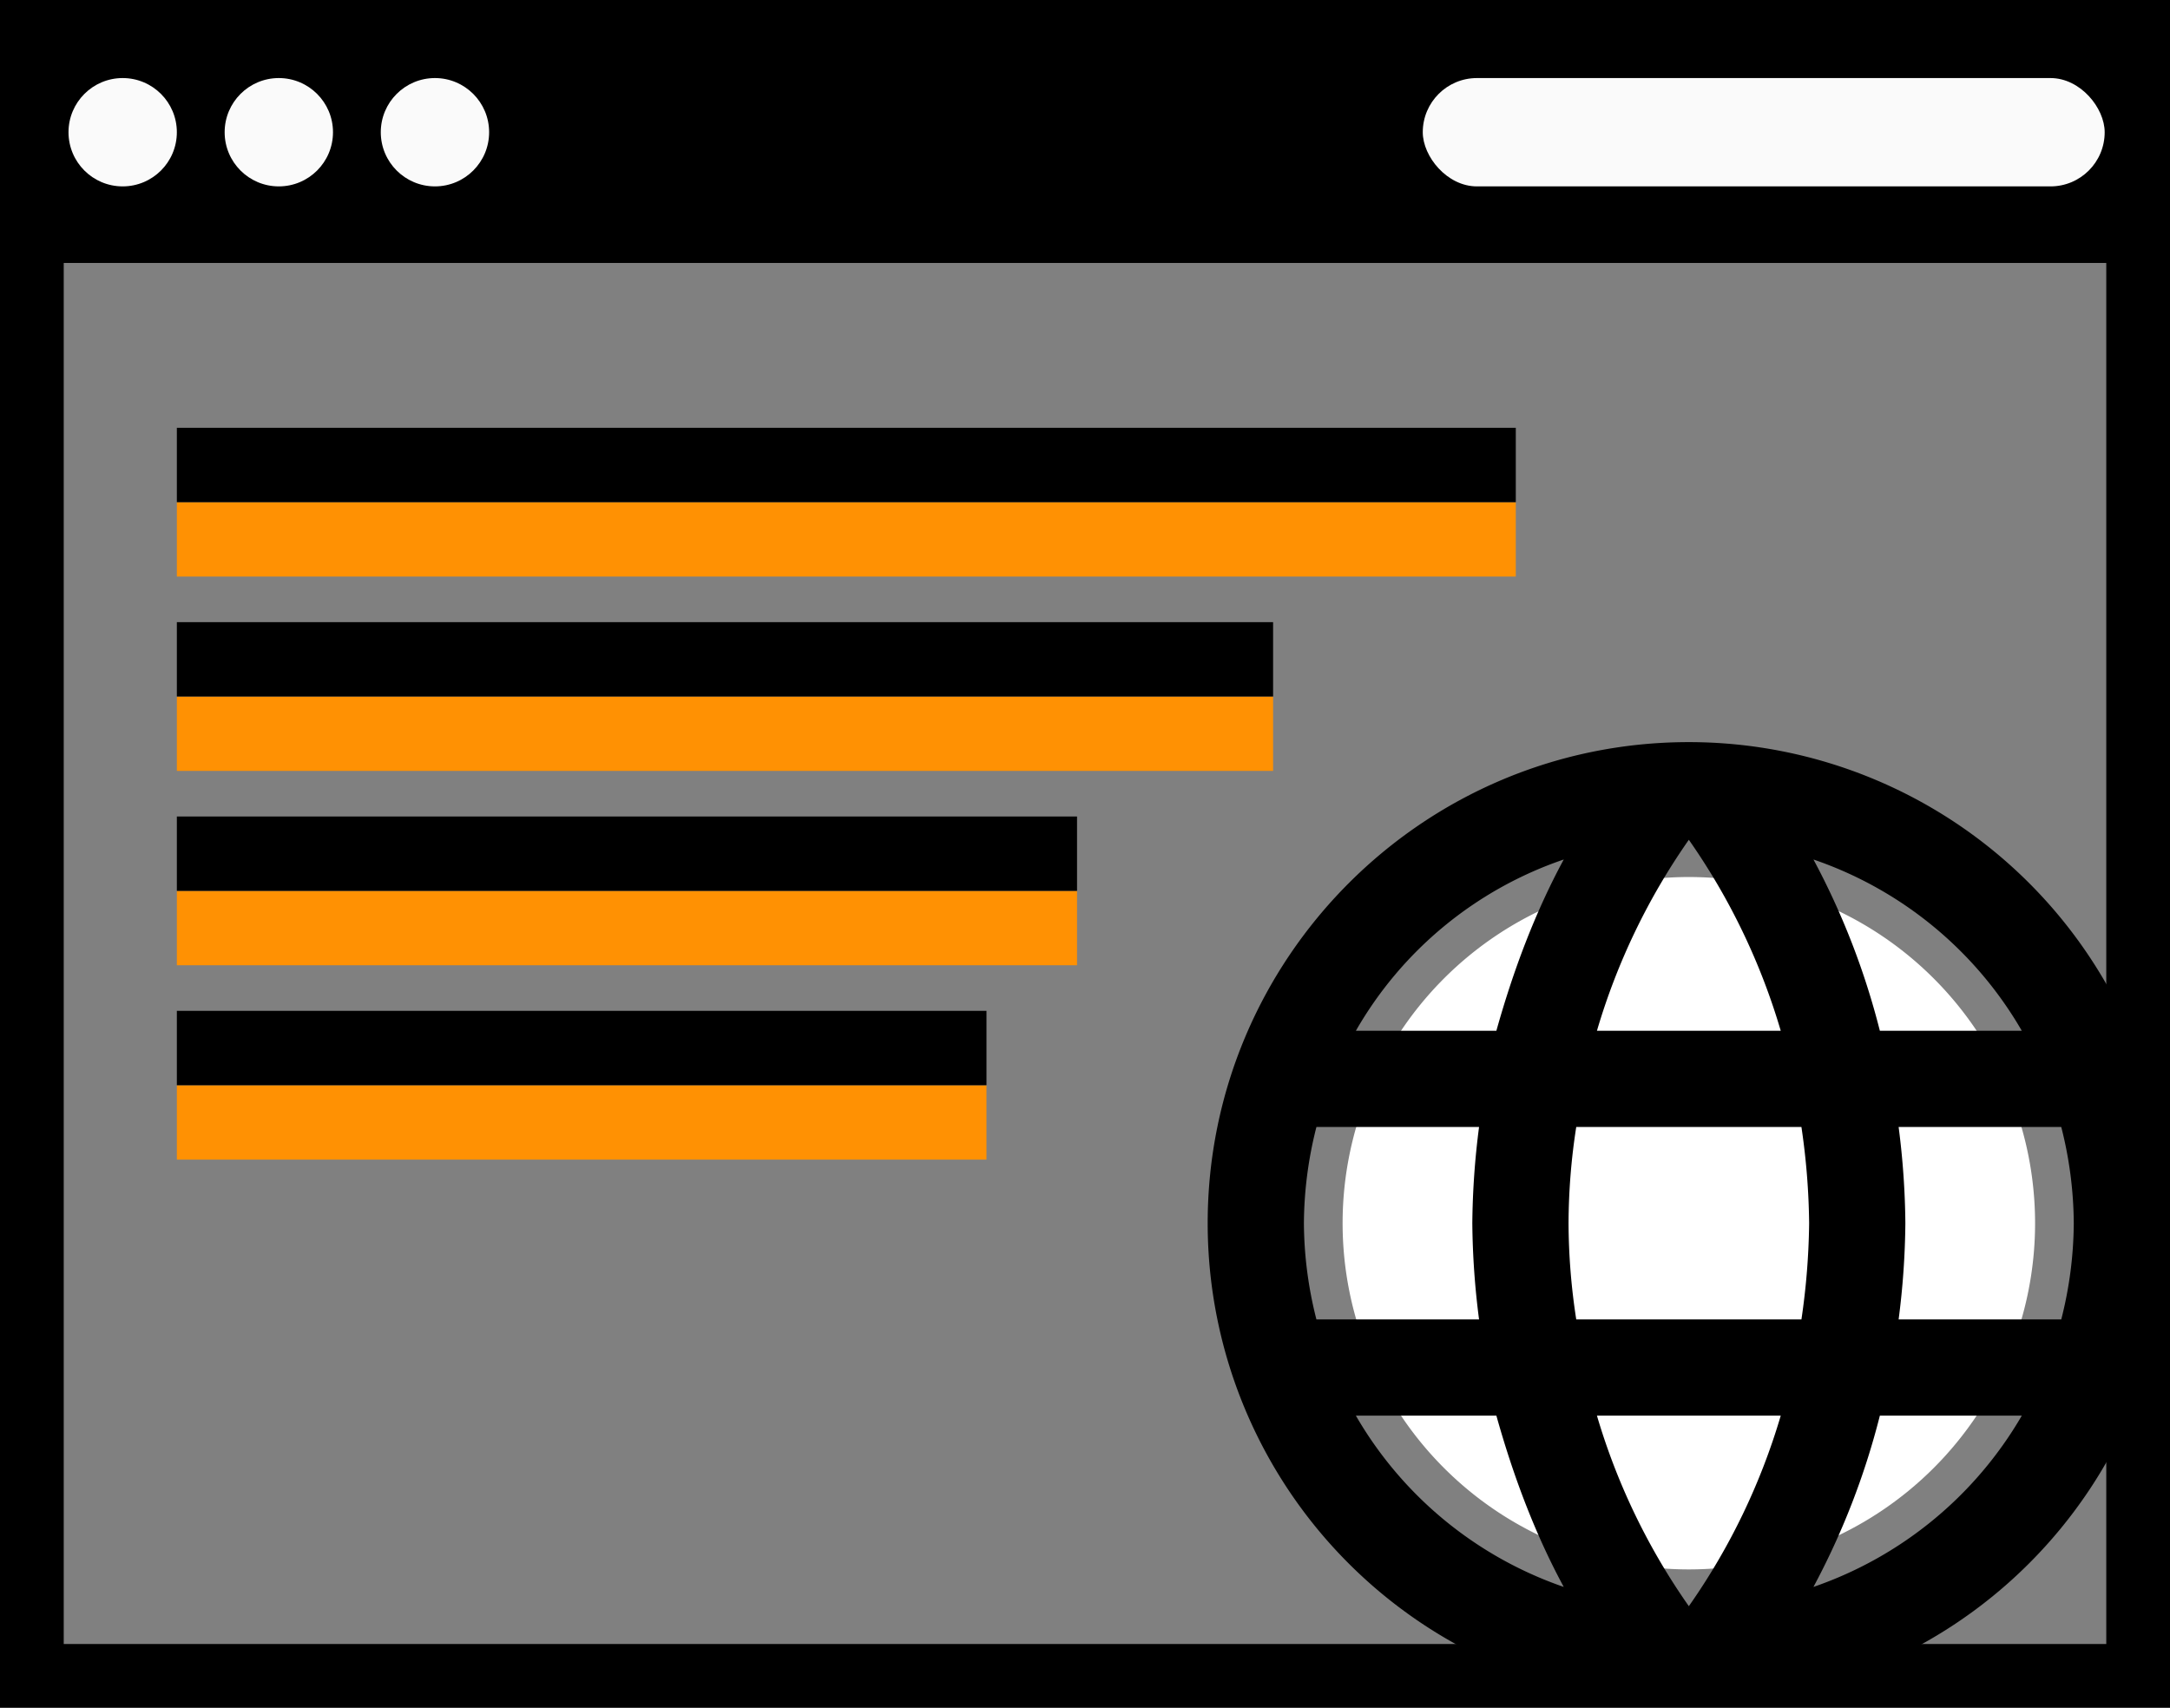
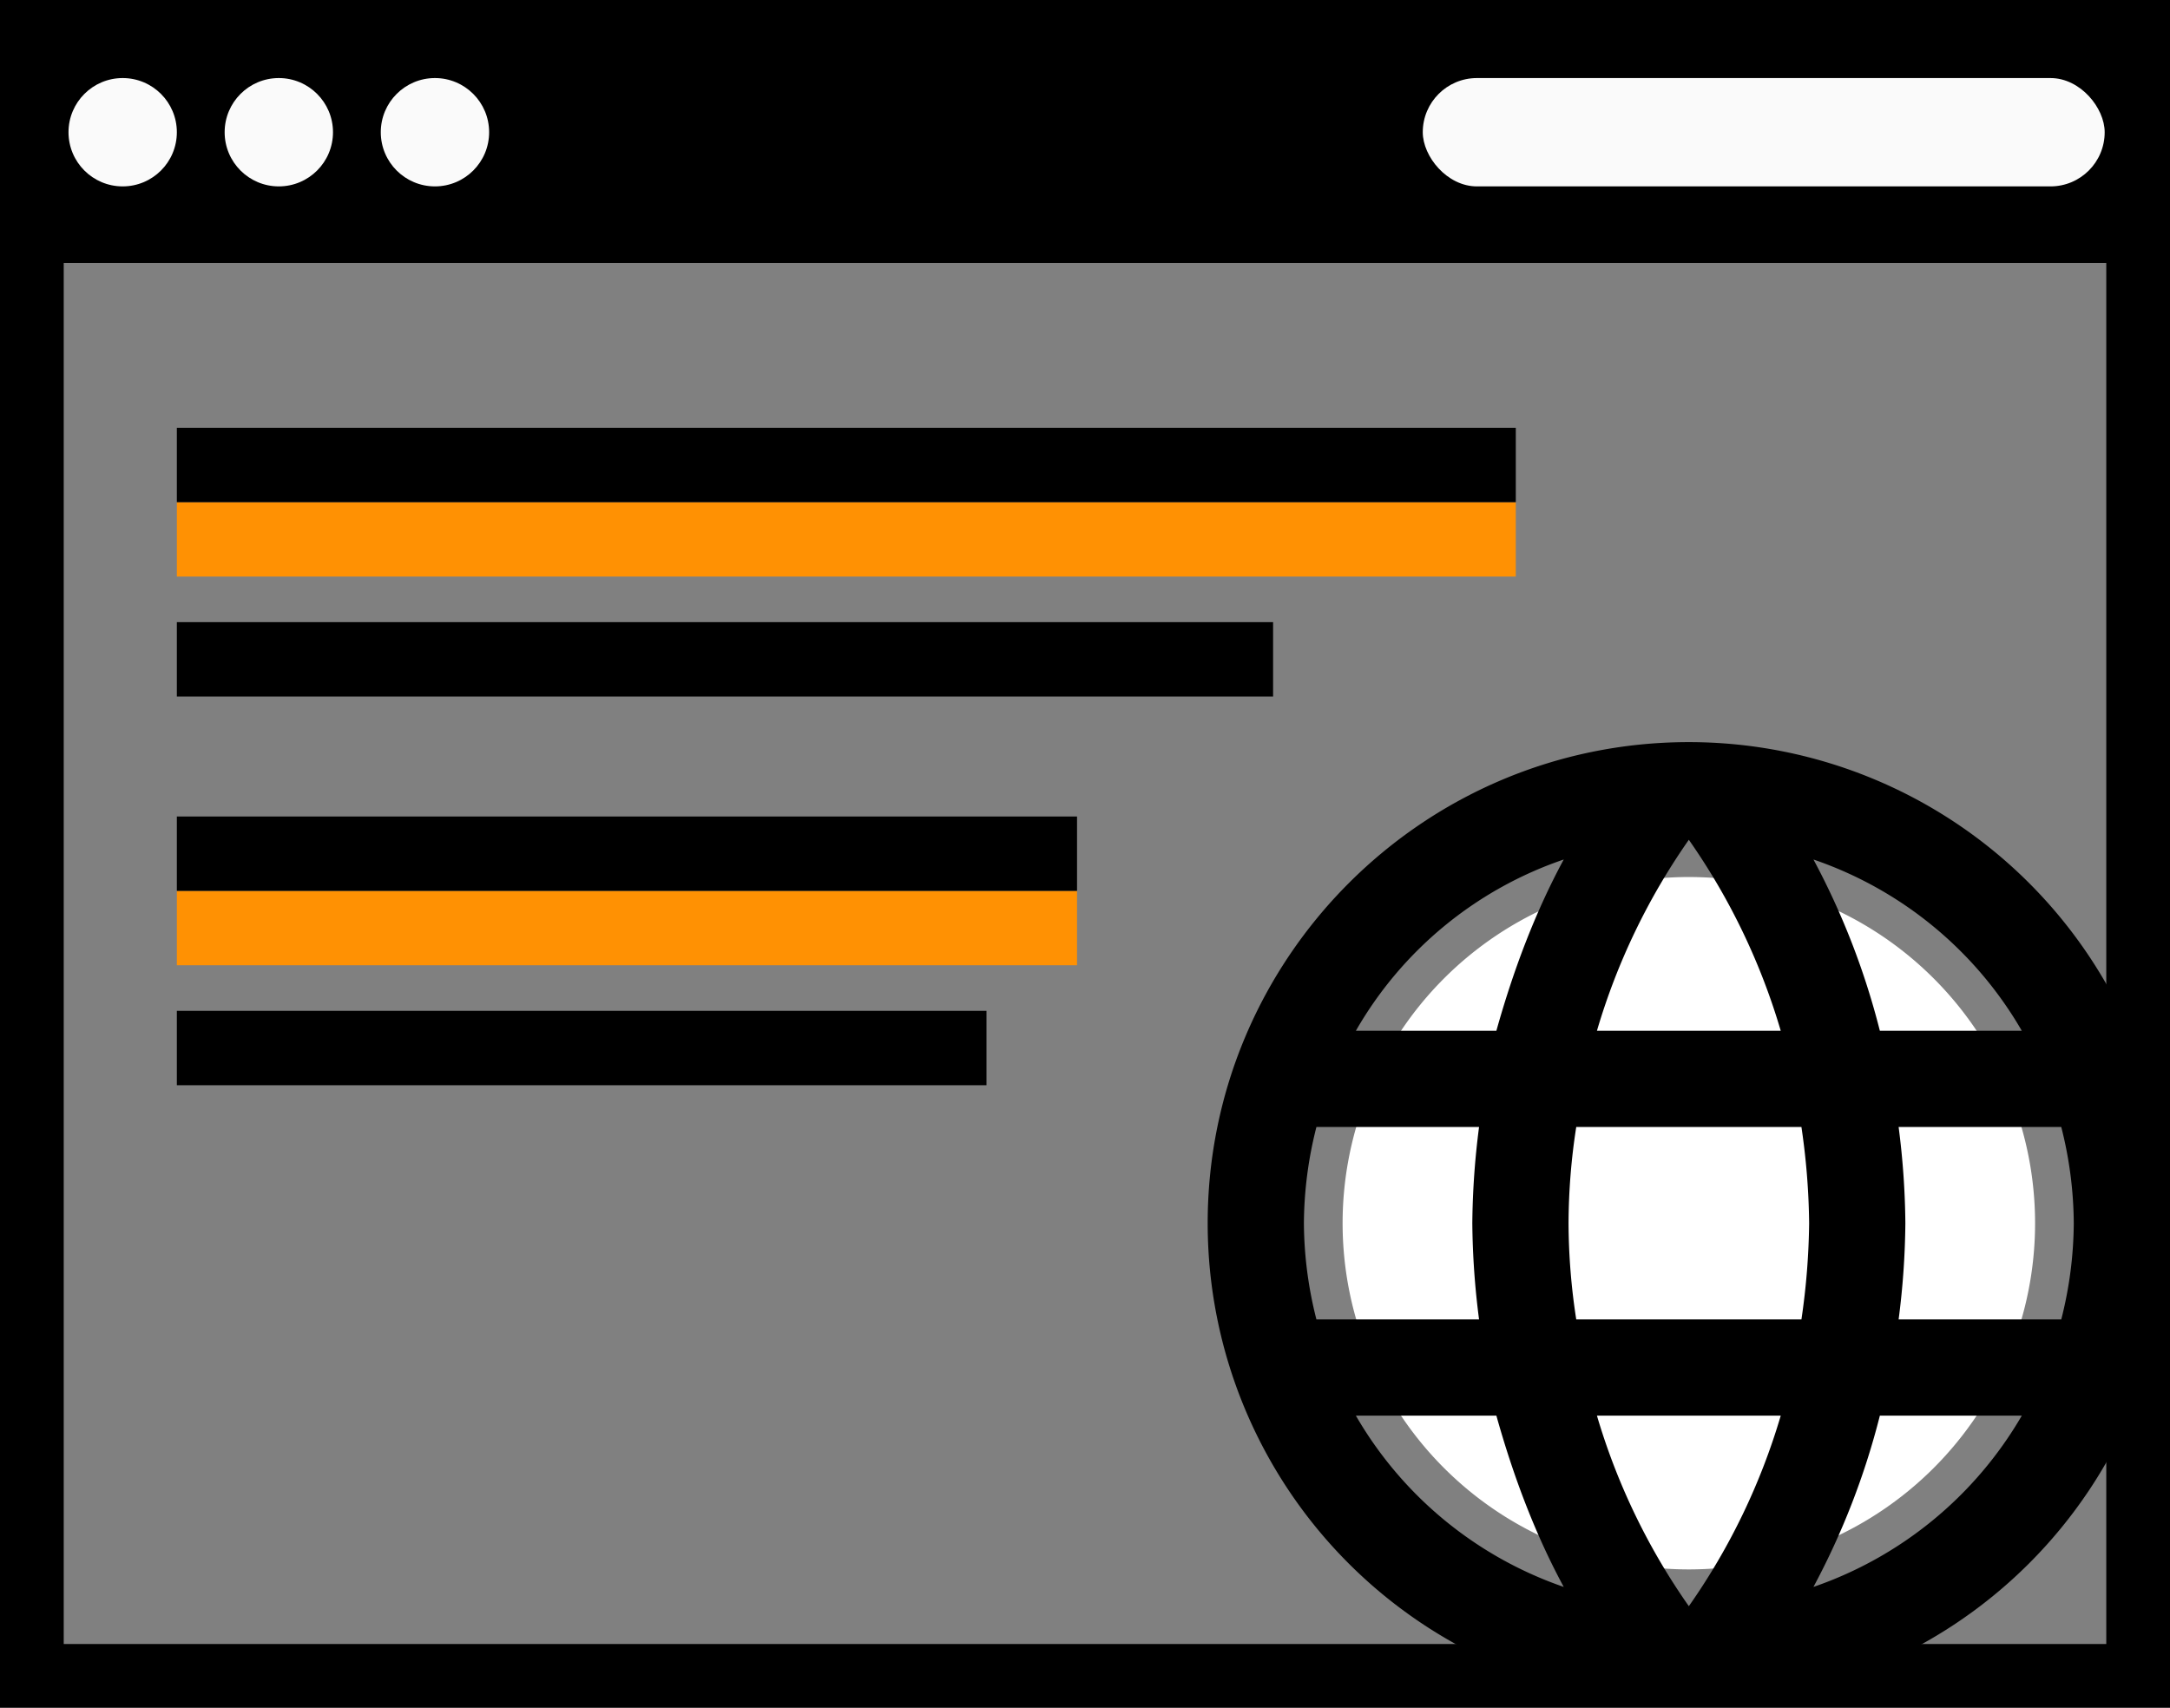
<svg xmlns="http://www.w3.org/2000/svg" width="681" height="536" viewBox="0 0 681 536">
  <rect x="0" y="0" width="681" height="536" fill="#808080" stroke="none" />
  <g id="Group_161" data-name="Group 161" transform="translate(724.5 -5844.5)">
    <g id="Rectangle_236" data-name="Rectangle 236" transform="translate(-43.5 5844.5) rotate(90)" fill="none" stroke="#000" stroke-width="20">
      <rect width="536" height="681" stroke="none" />
      <rect x="10" y="10" width="516" height="661" fill="none" />
    </g>
    <g id="Rectangle_238" data-name="Rectangle 238" transform="translate(-716 5845)" stroke="#000" stroke-width="20">
      <rect width="659" height="82" stroke="none" />
      <rect x="10" y="10" width="639" height="62" fill="none" />
    </g>
    <g id="Ellipse_51" data-name="Ellipse 51" transform="translate(-703 5869)" fill="#FAFAFA">
      <circle cx="17" cy="17" r="17" stroke="none" />
      <circle cx="17" cy="17" r="16.5" fill="none" />
    </g>
    <g id="Ellipse_52" data-name="Ellipse 52" transform="translate(-654 5869)" fill="#FAFAFA">
      <circle cx="17" cy="17" r="17" stroke="none" />
      <circle cx="17" cy="17" r="16.5" fill="none" />
    </g>
    <g id="Ellipse_53" data-name="Ellipse 53" transform="translate(-605 5869)" fill="#FAFAFA">
      <circle cx="17" cy="17" r="17" stroke="none" />
      <circle cx="17" cy="17" r="16.5" fill="none" />
    </g>
    <g id="Rectangle_239" data-name="Rectangle 239" transform="translate(-278 5869)" fill="#FAFAFA">
      <rect width="214" height="34" rx="17" stroke="none" />
      <rect x="0.5" y="0.5" width="213" height="33" rx="16.5" fill="none" />
    </g>
    <rect id="Rectangle_240" data-name="Rectangle 240" width="420.195" height="23.345" transform="translate(-669 6002.117)" fill="#FF9103" />
-     <rect id="Rectangle_242" data-name="Rectangle 242" width="344.028" height="23.345" transform="translate(-669 6063.117)" fill="#FF9103" />
    <rect id="Rectangle_244" data-name="Rectangle 244" width="282.5" height="23.345" transform="translate(-669 6124.117)" fill="#FF9103" />
-     <rect id="Rectangle_246" data-name="Rectangle 246" width="254.081" height="23.345" transform="translate(-669 6185.117)" fill="#FF9103" />
    <rect id="Rectangle_241" data-name="Rectangle 241" width="420.195" height="23.344" transform="translate(-669 5978.771)" />
    <rect id="Rectangle_243" data-name="Rectangle 243" width="344.028" height="23.344" transform="translate(-669 6039.771)" />
    <rect id="Rectangle_245" data-name="Rectangle 245" width="282.5" height="23.344" transform="translate(-669 6100.771)" />
    <rect id="Rectangle_247" data-name="Rectangle 247" width="254.081" height="23.344" transform="translate(-669 6161.771)" />
    <path id="Path_90" data-name="Path 90" d="M532.185,468.818A108.658,108.658,0,1,1,423.526,360.16,108.654,108.654,0,0,1,532.185,468.818" transform="translate(-618.026 5759.608)" fill="#FFF" />
    <path id="web" d="M218.836,183.2A249.382,249.382,0,0,0,220.95,153a249.383,249.383,0,0,0-2.114-30.2h51.038A124.453,124.453,0,0,1,273.8,153a124.453,124.453,0,0,1-3.926,30.2m-77.765,83.956A236.3,236.3,0,0,0,212.947,213.4h44.545a121.248,121.248,0,0,1-65.383,53.756M188.334,183.2H117.666A200.35,200.35,0,0,1,115.25,153a198.78,198.78,0,0,1,2.416-30.2h70.668A220.232,220.232,0,0,1,190.75,153a222.161,222.161,0,0,1-2.416,30.2M153,273.2a204.8,204.8,0,0,1-28.841-59.8h57.682A204.8,204.8,0,0,1,153,273.2M92.6,92.6H48.508A119.64,119.64,0,0,1,113.74,38.844C104.68,55.605,97.885,73.725,92.6,92.6M48.508,213.4H92.6c5.285,18.875,12.08,37,21.14,53.756A120.922,120.922,0,0,1,48.508,213.4M36.126,183.2A124.452,124.452,0,0,1,32.2,153a124.453,124.453,0,0,1,3.926-30.2H87.164A249.379,249.379,0,0,0,85.05,153a249.379,249.379,0,0,0,2.114,30.2M153,32.653A205.645,205.645,0,0,1,181.841,92.6H124.159A205.645,205.645,0,0,1,153,32.653M257.492,92.6H212.947a236.3,236.3,0,0,0-20.838-53.756A120.6,120.6,0,0,1,257.492,92.6M153,2C69.5,2,2,69.95,2,153A151,151,0,1,0,153,2Z" transform="translate(-347.5 6075.425)" />
  </g>
</svg>